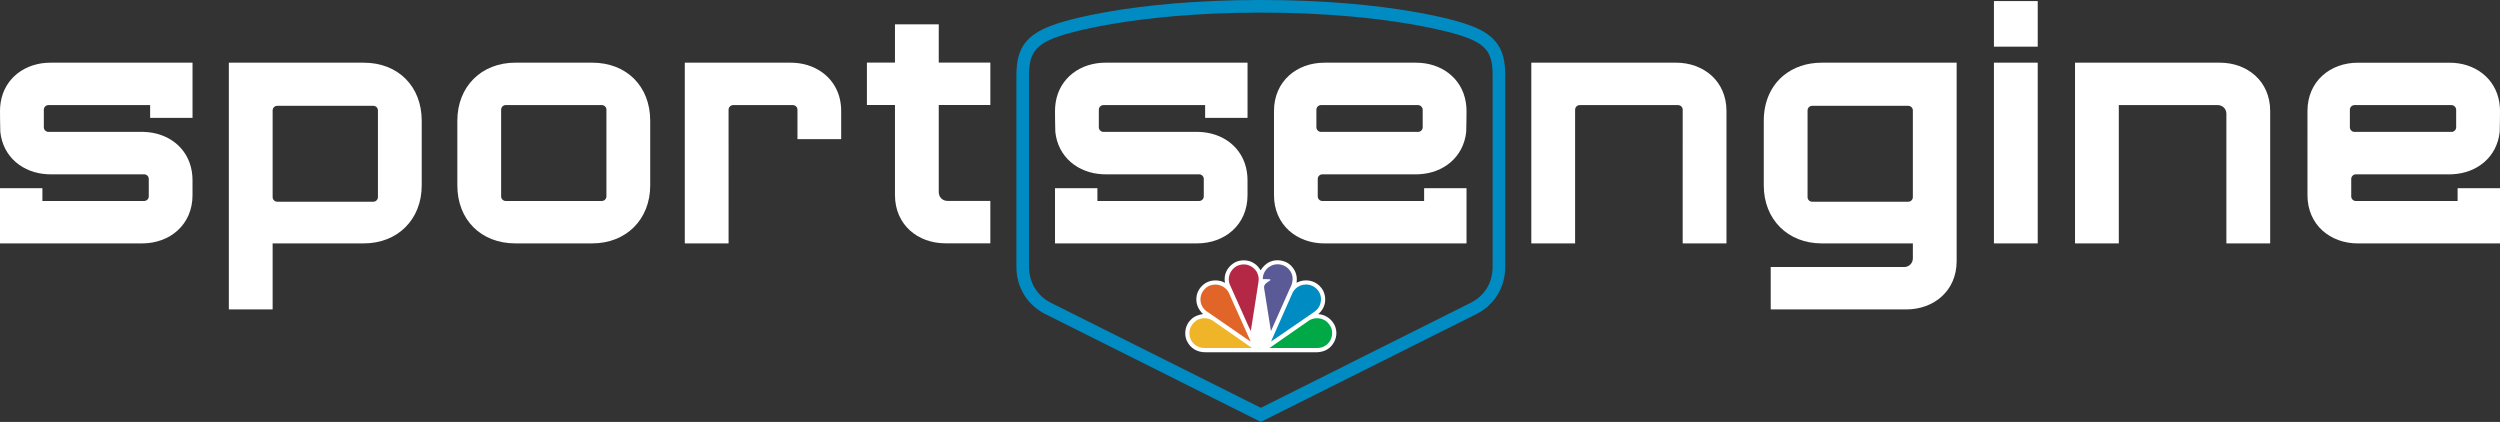
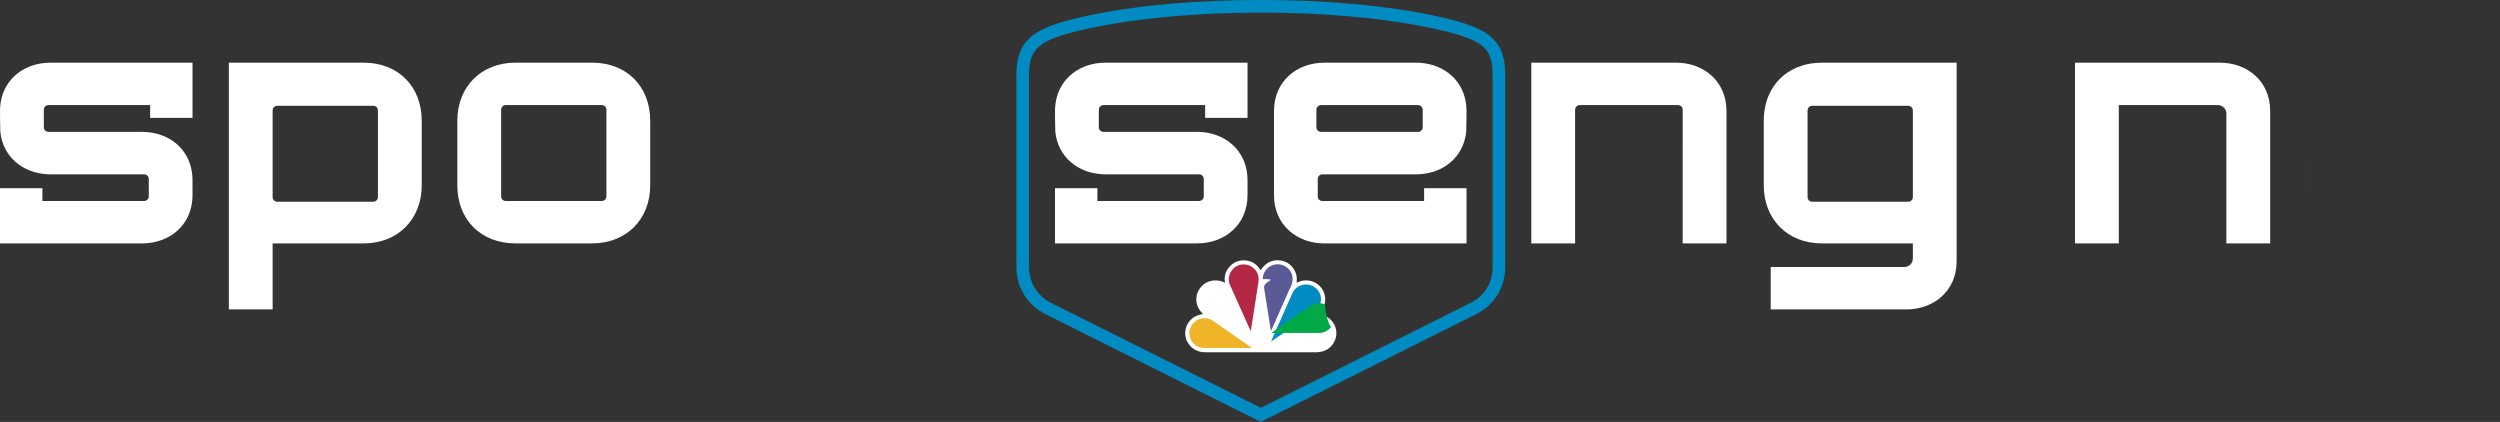
<svg xmlns="http://www.w3.org/2000/svg" version="1.1" id="Layer_2" x="0px" y="0px" viewBox="0 0 545.103 91.993" enable-background="new 0 0 545.103 91.993" xml:space="preserve">
  <rect x="0" y="0" width="545.103" height="91.993" fill="#333333" stroke="none" />
  <g>
    <g>
      <path fill="#FFFFFF" d="M274.871,58.935c0.453-0.744,1.208-1.517,2.018-1.844c1.393-0.639,3.268-0.368,4.408,0.64    c1.103,0.999,1.663,2.367,1.4,3.899c0.273-0.05,0.544-0.225,0.832-0.322c1.706-0.482,3.517,0.041,4.612,1.511    c0.828,1.046,1.04,2.675,0.546,3.936c-0.247,0.638-0.665,1.214-1.208,1.701l0.055,0.052c1.592,0.079,3.157,1.314,3.642,2.832    c0.52,1.53,0.06,3.164-1.06,4.282c-0.916,0.901-2.085,1.217-3.393,1.189h-23.707c-1.949,0.042-3.453-0.82-4.264-2.551    c-0.634-1.488-0.323-3.389,0.868-4.518c0.742-0.786,1.68-1.107,2.694-1.267c-1.143-1.059-1.698-2.516-1.375-4.073    c0.233-1.263,1.309-2.542,2.542-2.982c1.091-0.432,2.564-0.357,3.563,0.231l0.039-0.042c-0.302-1.72,0.462-3.269,1.883-4.218    c1.269-0.858,3.304-0.839,4.551,0.075C274.075,57.81,274.537,58.396,274.871,58.935" />
      <path fill="#5A5A96" d="M281.586,59.577c0.504,1.025,0.213,2.373-0.325,3.295l-4.113,9.259l-0.034,0.04l-1.491-9.39    c-0.12-0.898,0.849-1.283,1.414-1.718c-0.025-0.132-0.176-0.126-0.269-0.187l-1.387-0.015l-0.041-0.044    c0.004-1.163,0.636-2.241,1.697-2.806c1.109-0.643,2.675-0.468,3.636,0.353C281.063,58.714,281.395,59.121,281.586,59.577" />
      <path fill="#B42846" d="M274.006,59.253c0.333,0.621,0.531,1.331,0.411,2.111l-1.676,10.75c0.007,0.018-0.006,0.03-0.022,0.035    l-0.432-0.862l-4.206-9.392c-0.393-1.211-0.027-2.473,0.849-3.338c0.886-0.902,2.353-1.148,3.508-0.656    C273.056,58.164,273.639,58.654,274.006,59.253" />
      <path fill="#008CC3" d="M287.67,63.781c0.565,0.965,0.437,2.424-0.19,3.319c-0.392,0.629-1.037,0.941-1.575,1.356l-8.712,5.979    h-0.024l0.098-0.287l4.618-10.42c0.691-1.229,2.009-1.854,3.409-1.665C286.251,62.235,287.206,62.857,287.67,63.781" />
-       <path fill="#E16428" d="M267.879,63.727l4.806,10.707h-0.08l-9.688-6.678c-0.986-0.828-1.387-2.074-1.052-3.332    c0.25-0.943,1.033-1.824,1.961-2.172C265.349,61.693,267.067,62.285,267.879,63.727" />
-       <path fill="#00A846" d="M290.196,71.339c0.479,1.018,0.29,2.416-0.399,3.284c-0.684,0.832-1.601,1.283-2.675,1.254l-10.329,0.009    l8.654-6.019c0.847-0.545,2.131-0.644,3.052-0.204C289.213,69.94,289.881,70.64,290.196,71.339" />
+       <path fill="#00A846" d="M290.196,71.339c-0.684,0.832-1.601,1.283-2.675,1.254l-10.329,0.009    l8.654-6.019c0.847-0.545,2.131-0.644,3.052-0.204C289.213,69.94,289.881,70.64,290.196,71.339" />
      <path fill="#F0B428" d="M259.609,71.339c-0.485,1.018-0.296,2.416,0.395,3.284c0.686,0.832,1.603,1.283,2.676,1.254l10.332,0.009    l-8.655-6.019c-0.844-0.545-2.131-0.644-3.055-0.204C260.59,69.94,259.92,70.64,259.609,71.339" />
    </g>
    <path fill="#008CC3" d="M274.911,91.993L227.85,68.446c-3.903-2-6.226-5.825-6.226-10.239V16.332c0-6.129,2.339-9.062,8.939-11.209   C231.155,4.92,245.854,0,274.912,0c28.906,0,43.683,4.871,44.441,5.128c6.531,2.122,8.846,5.055,8.846,11.204v41.876   c0,4.416-2.323,8.242-6.215,10.233L274.911,91.993z M274.912,2.747c-28.541,0-43.334,4.932-43.48,4.982   c-5.482,1.783-7.062,3.712-7.062,8.603v41.876c0,3.363,1.765,6.274,4.72,7.788l45.82,22.926l45.832-22.932   c2.988-1.53,4.708-4.368,4.708-7.783V16.332c0-4.974-1.495-6.821-6.955-8.594l-0.018-0.006   C318.332,7.682,303.455,2.747,274.912,2.747z" />
    <g>
      <g>
        <g>
          <polygon fill="#FFFFFF" points="503.124,41.252 503.127,41.252 503.124,24.203     " />
          <polygon fill="#FFFFFF" points="503.127,41.252 503.127,42.537 503.127,41.252     " />
-           <path fill="#FFFFFF" d="M535.859,43.828l-22.188-0.001c-0.553,0-1.006-0.453-1.006-1.006v-3.802      c0-0.553,0.453-1.006,1.006-1.006l20.445-0.001c0.218,0,0.434-0.007,0.649-0.018l0.007,0c5.297-0.263,9.681-3.708,10.264-9.245      c0.043-0.412,0.068-4.546,0.068-4.546c0-0.642-0.05-1.259-0.144-1.851c-0.853-5.417-5.447-8.682-10.844-8.682h-20.005      c-5.986,0-10.987,4.016-10.987,10.533l0.003,17.049h0v1.285l-0.003,0.004c0,6.516,5.001,10.533,10.988,10.533h30.992V41.039      h-9.245V43.828z M513.375,28.759c-0.553,0-1.006-0.453-1.006-1.006v-3.832c0-0.553,0.453-1.006,1.006-1.006h21.166      c0.38,0,0.701,0.222,0.872,0.535c0.078,0.143,0.134,0.298,0.134,0.471v3.832c0,0.553-0.453,1.006-1.006,1.006H513.375z" />
        </g>
        <g>
          <path fill="#FFFFFF" d="M426.629,13.668l-29.401,0c-3.305,0-6.153,1.003-8.306,2.763c-2.734,2.236-4.348,5.695-4.348,9.891      v14.094c0,7.426,5.229,12.655,12.655,12.655h19.853v3.258c0,1.061-0.834,1.894-1.894,1.894h-29.098v9.245h29.552      c5.986,0,10.987-4.016,10.987-10.533L426.629,13.668z M417.081,42.98c0,0.553-0.453,1.006-1.006,1.006h-20.948      c-0.553,0-1.006-0.453-1.006-1.006V24.078c0-0.553,0.453-1.006,1.006-1.006h20.948c0.553,0,1.006,0.453,1.006,1.006V42.98z" />
        </g>
-         <path fill="#FFFFFF" d="M444.308,0.231v9.95h-9.548v-9.95H444.308z M434.76,13.666h9.548l0,39.403h-9.547L434.76,13.666z" />
        <path fill="#FFFFFF" d="M485.445,53.069V24.805c0-1.061-0.833-1.894-1.894-1.894h-21.564v30.159h-9.547V13.666h31.566     c5.986,0,10.987,4.016,10.987,10.533v28.87H485.445z" />
        <g>
          <path fill="#FFFFFF" d="M365,22.911l-0.017,0.004h0.057C365.027,22.914,365.014,22.911,365,22.911z" />
          <path fill="#FFFFFF" d="M365.455,13.666h-31.566v39.403h9.548l0-29.148c0-0.553,0.453-1.006,1.006-1.006h21.449      c0.553,0,1.006,0.453,1.006,1.006l-0.003,29.148h9.548v-28.87C376.442,17.682,371.441,13.666,365.455,13.666z" />
        </g>
      </g>
      <g>
        <g>
          <path fill="#FFFFFF" d="M79.298,13.668H49.897v53.801h9.548V53.071h19.853c7.426,0,12.654-5.229,12.654-12.655V26.323      C91.952,18.821,86.799,13.668,79.298,13.668z M82.404,42.978c0,0.553-0.453,1.006-1.006,1.006H60.451      c-0.553,0-1.006-0.453-1.006-1.006V24.076c0-0.553,0.453-1.006,1.006-1.006h20.948c0.553,0,1.006,0.453,1.006,1.006V42.978z" />
        </g>
        <g>
          <path fill="#FFFFFF" d="M129.119,13.664h-16.746c-7.426,0-12.655,5.229-12.655,12.655v14.094      c0,7.502,5.153,12.655,12.655,12.655h16.746c7.426,0,12.655-5.229,12.655-12.655V26.319      C141.774,18.817,136.621,13.664,129.119,13.664z M132.226,42.817c0,0.553-0.453,1.006-1.006,1.006h-20.948      c-0.553,0-1.006-0.453-1.006-1.006V23.915c0-0.553,0.453-1.006,1.006-1.006h20.948c0.553,0,1.006,0.453,1.006,1.006V42.817z" />
        </g>
-         <path fill="#FFFFFF" d="M189.024,22.892v-9.245h6.116V5.312h9.548v8.335h11.247v9.245h-11.247v19.02     c0,1.061,0.834,1.894,1.894,1.894h9.352v9.245h-9.807c-5.986,0-10.987-4.016-10.987-10.533V22.892H189.024z" />
        <g>
-           <path fill="#FFFFFF" d="M183.412,24.201c0-3.752-1.663-6.669-4.212-8.474c-1.878-1.33-4.235-2.059-6.775-2.059l-23.112,0v39.403      h9.548l-0.003-29.152c0-0.553,0.453-1.006,1.006-1.006h13.012c0.553,0,1.006,0.453,1.006,1.006v6.42h9.53V24.201z" />
-         </g>
+           </g>
        <path fill="#FFFFFF" d="M32.777,25.703h9.203V13.668h-0.069H10.987c-5.397,0-9.991,3.265-10.844,8.682     C0.05,22.942,0,23.559,0,24.201c0,0,0.024,4.134,0.068,4.546c0.583,5.536,4.967,8.982,10.264,9.245l0.007,0     c0.215,0.011,0.431,0.018,0.649,0.018l20.445,0.001c0.553,0,1.006,0.453,1.006,1.006v3.802c0,0.553-0.453,1.006-1.006,1.006     L9.245,43.827v-2.79H0v12.035h30.992c5.986,0,10.987-4.016,10.987-10.533l-0.003-0.004V39.28c0-0.642-0.05-1.259-0.144-1.851     c-0.838-5.322-5.289-8.559-10.562-8.672H10.562c-0.553,0-1.006-0.453-1.006-1.006v-3.832c0-0.553,0.453-1.006,1.006-1.006h22.173     v2.79H32.777z" />
      </g>
      <g>
        <path fill="#FFFFFF" d="M262.811,25.703h9.203V13.668h-0.069h-30.923c-5.397,0-9.991,3.265-10.844,8.682     c-0.093,0.592-0.144,1.209-0.144,1.851c0,0,0.024,4.134,0.068,4.546c0.583,5.536,4.967,8.982,10.264,9.245l0.007,0     c0.215,0.011,0.431,0.018,0.649,0.018l20.445,0.001c0.553,0,1.006,0.453,1.006,1.006v3.802c0,0.553-0.453,1.006-1.006,1.006     l-22.188,0.001v-2.79h-9.245v12.035h30.992c5.986,0,10.987-4.016,10.987-10.533l-0.003-0.004V39.28     c0-0.642-0.05-1.259-0.144-1.851c-0.838-5.322-5.289-8.559-10.562-8.672h-20.708c-0.553,0-1.006-0.453-1.006-1.006v-3.832     c0-0.553,0.453-1.006,1.006-1.006h22.173v2.79H262.811z" />
        <g>
          <polygon fill="#FFFFFF" points="277.782,41.25 277.785,41.25 277.782,24.201     " />
          <polygon fill="#FFFFFF" points="277.785,41.25 277.785,42.535 277.785,41.25     " />
          <path fill="#FFFFFF" d="M310.517,43.827l-22.188-0.001c-0.553,0-1.006-0.453-1.006-1.006v-3.802      c0-0.553,0.453-1.006,1.006-1.006l20.445-0.001c0.218,0,0.434-0.007,0.649-0.018l0.007,0c5.297-0.263,9.681-3.708,10.264-9.245      c0.043-0.412,0.068-4.546,0.068-4.546c0-0.642-0.05-1.259-0.144-1.851c-0.853-5.417-5.447-8.682-10.844-8.682H288.77      c-5.986,0-10.987,4.016-10.987,10.533l0.003,17.049h0v1.285l-0.003,0.004c0,6.516,5.001,10.533,10.987,10.533h30.992V41.037      h-9.245V43.827z M288.033,28.758c-0.553,0-1.006-0.453-1.006-1.006v-3.832c0-0.553,0.453-1.006,1.006-1.006H309.2      c0.38,0,0.701,0.222,0.872,0.535c0.078,0.143,0.134,0.298,0.134,0.471v3.832c0,0.553-0.453,1.006-1.006,1.006H288.033z" />
        </g>
      </g>
    </g>
  </g>
</svg>